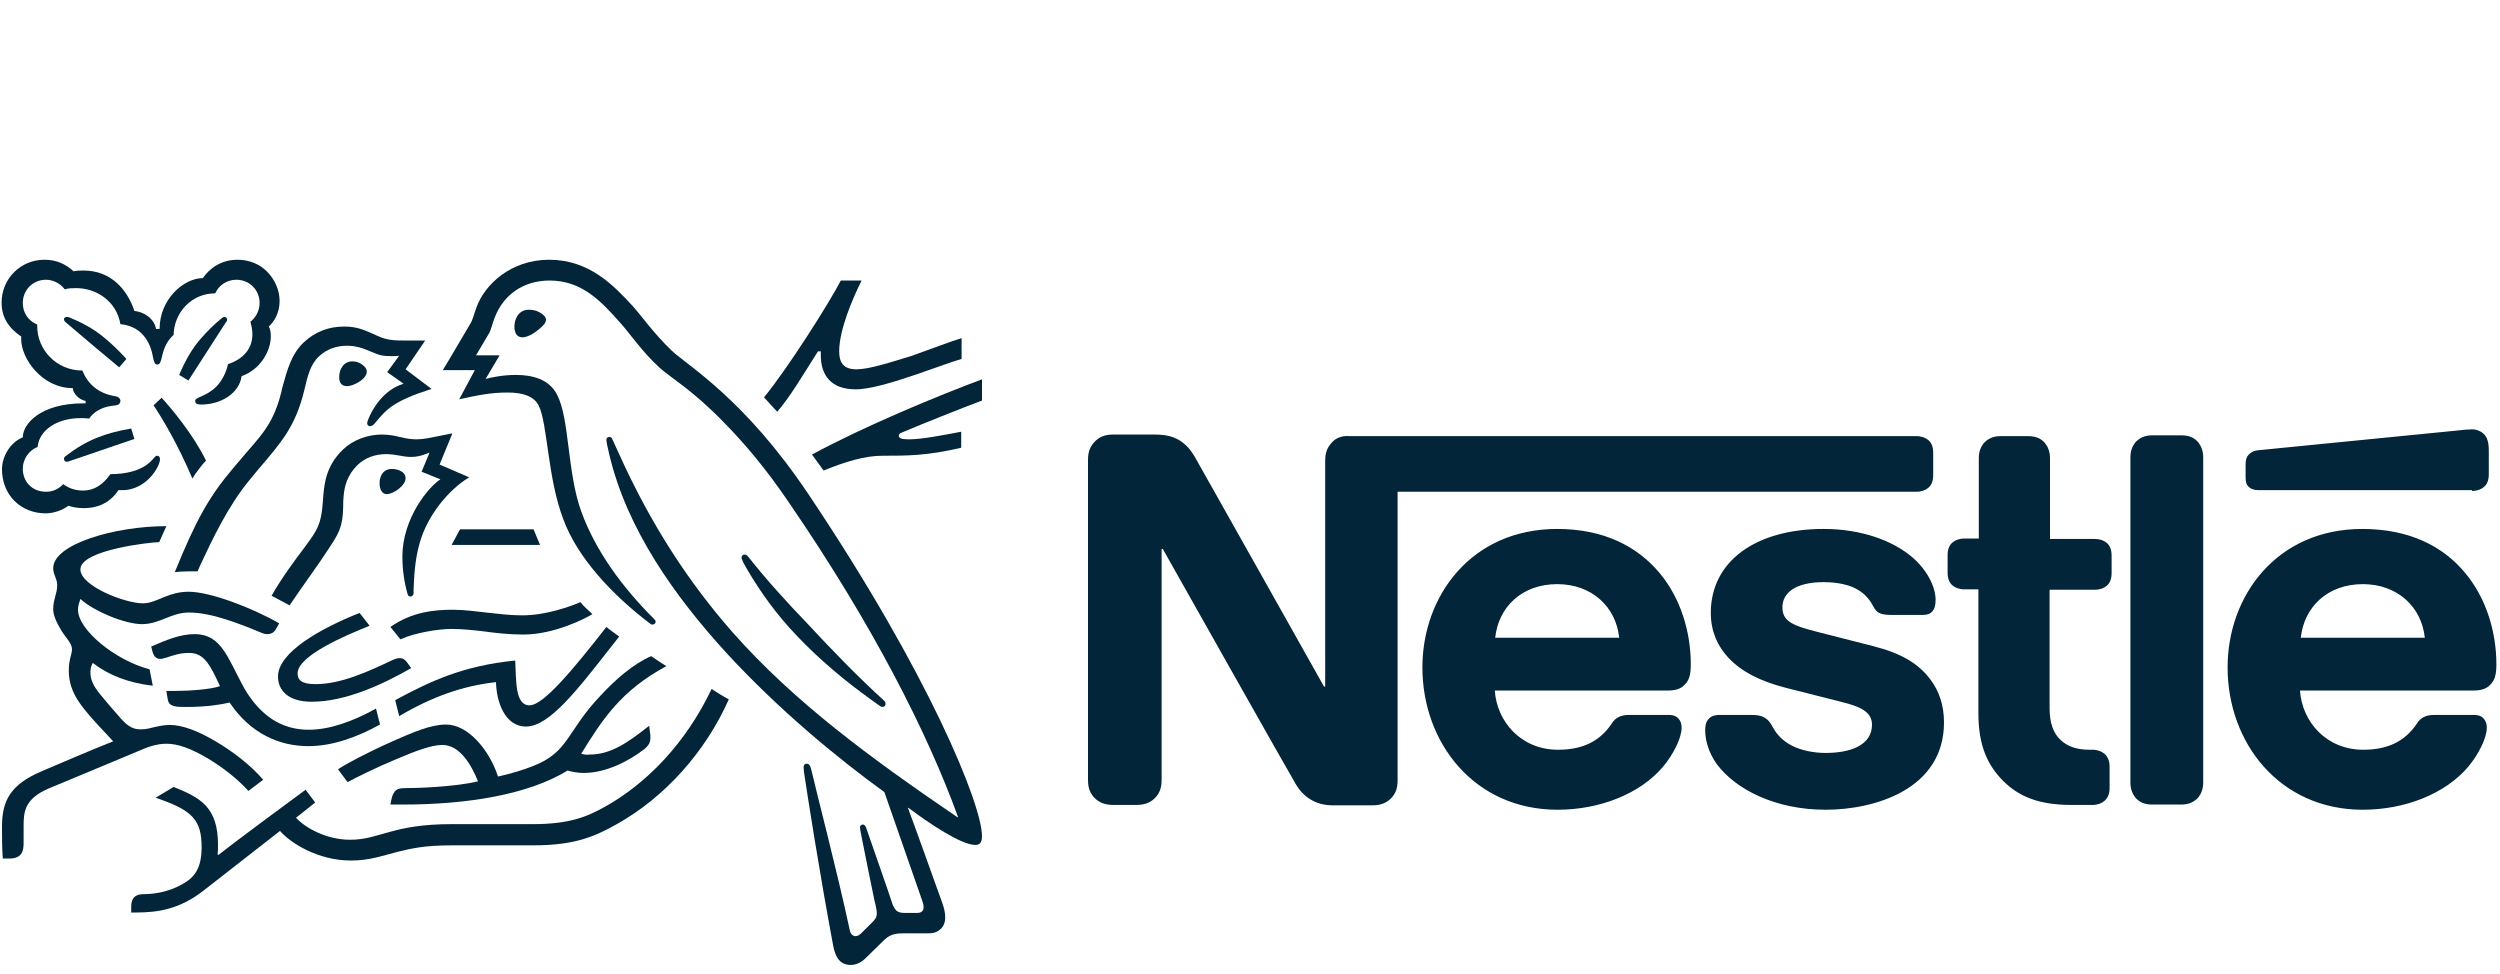
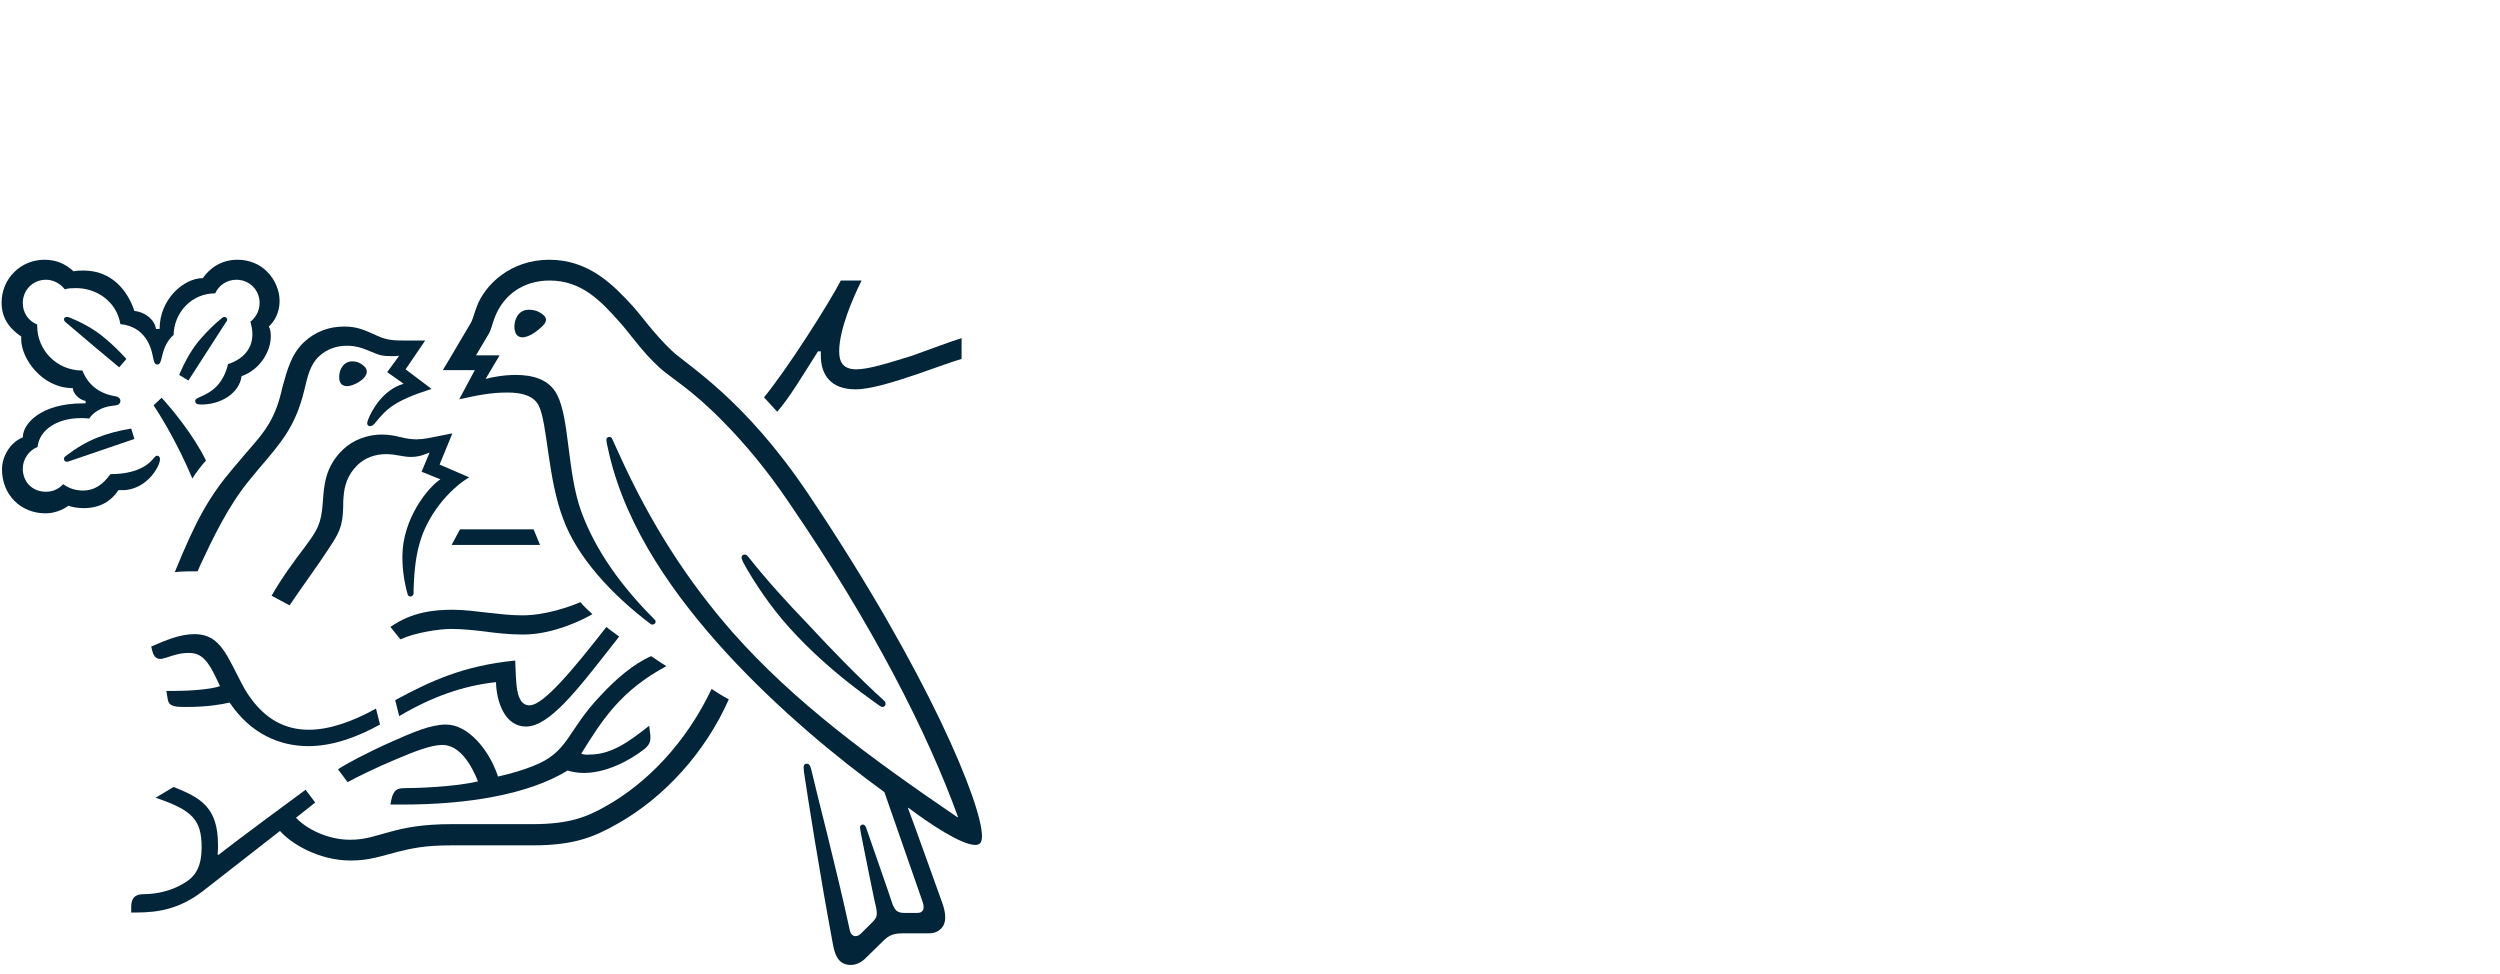
<svg xmlns="http://www.w3.org/2000/svg" width="154px" height="60px" viewBox="0 0 154 60" version="1.1">
  <title>Images/Client-logo/img2</title>
  <desc>Created with Sketch.</desc>
  <g id="Images/Client-logo/img2" stroke="none" stroke-width="1" fill="none" fill-rule="evenodd">
    <g id="nestle-logo-vector" transform="translate(0, 16)" fill="#032539" fill-rule="nonzero">
-       <path d="M81.977,11.334 C81.756,11.605 81.632,11.876 81.632,12.394 L81.632,26.291 L81.558,26.291 C81.558,26.291 73.945,12.739 73.575,12.098 C73.304,11.655 73.033,11.359 72.639,11.113 C72.244,10.891 71.85,10.768 71.086,10.768 L68.573,10.768 C67.982,10.768 67.637,10.965 67.366,11.285 C67.144,11.556 67.021,11.827 67.021,12.345 L67.021,32.032 C67.021,32.549 67.144,32.82 67.366,33.092 C67.637,33.387 67.982,33.584 68.573,33.584 L70.002,33.584 C70.594,33.584 70.939,33.387 71.21,33.092 C71.431,32.82 71.555,32.549 71.555,32.032 L71.555,17.815 L71.628,17.815 C71.628,17.815 79.513,31.81 79.834,32.328 C80.277,33.067 81.016,33.609 82.1,33.609 L84.54,33.609 C85.131,33.609 85.476,33.412 85.747,33.116 C85.969,32.845 86.092,32.574 86.092,32.057 L86.092,14.291 L118.05,14.291 C118.371,14.291 118.617,14.193 118.789,14.045 C118.987,13.872 119.085,13.626 119.085,13.256 L119.085,11.901 C119.085,11.532 118.987,11.285 118.789,11.113 C118.617,10.965 118.371,10.866 118.05,10.866 L83.185,10.866 C82.593,10.817 82.224,11.014 81.977,11.334 L81.977,11.334 Z M95.924,16.583 C90.626,16.583 87.62,20.722 87.62,25.108 C87.62,29.765 90.823,33.88 95.948,33.88 C98.511,33.88 101.024,32.919 102.453,31.219 C103.069,30.48 103.587,29.469 103.587,28.829 C103.587,28.607 103.537,28.435 103.414,28.287 C103.291,28.139 103.118,28.04 102.798,28.04 L100.334,28.04 C99.841,28.04 99.496,28.213 99.275,28.582 C98.56,29.642 97.525,30.184 95.973,30.184 C93.681,30.184 92.203,28.435 92.08,26.537 L102.724,26.537 C103.192,26.537 103.537,26.439 103.759,26.192 C104.03,25.946 104.153,25.601 104.153,24.936 C104.153,22.94 103.537,20.845 102.207,19.268 C100.852,17.667 98.806,16.583 95.924,16.583 L95.924,16.583 Z M112.334,16.583 C108.145,16.583 105.385,18.579 105.385,21.757 C105.385,22.891 105.804,23.802 106.469,24.517 C107.258,25.355 108.367,25.946 109.993,26.365 L113.492,27.252 C114.453,27.498 115.315,27.794 115.315,28.632 C115.315,29.938 113.935,30.381 112.457,30.381 C111.742,30.381 110.979,30.233 110.387,29.938 C109.968,29.716 109.599,29.42 109.328,29.001 C109.106,28.656 109.032,28.385 108.662,28.188 C108.441,28.065 108.194,28.04 107.825,28.04 L105.952,28.04 C105.533,28.04 105.336,28.164 105.213,28.336 C105.065,28.508 105.04,28.755 105.04,29.001 C105.04,29.617 105.262,30.381 105.755,31.071 C106.913,32.623 109.352,33.88 112.457,33.88 C115.512,33.88 119.75,32.599 119.75,28.508 C119.75,27.449 119.455,26.562 118.888,25.823 C118.173,24.886 117.139,24.246 115.389,23.802 L111.915,22.915 C110.486,22.546 109.796,22.299 109.796,21.412 C109.796,20.55 110.56,19.86 112.334,19.86 C113.369,19.86 114.33,20.082 114.946,20.722 C115.463,21.264 115.364,21.535 115.759,21.757 C116.005,21.88 116.276,21.88 116.695,21.88 L118.42,21.88 C118.691,21.88 118.888,21.831 119.036,21.659 C119.159,21.511 119.233,21.314 119.233,20.944 C119.233,20.156 118.716,19.121 117.804,18.332 C116.596,17.297 114.65,16.583 112.334,16.583 L112.334,16.583 Z M121.869,17.174 L121.007,17.174 C120.687,17.174 120.44,17.273 120.268,17.42 C120.071,17.593 119.972,17.839 119.972,18.209 L119.972,19.268 C119.972,19.638 120.071,19.884 120.268,20.057 C120.44,20.205 120.687,20.303 121.007,20.303 L121.869,20.303 L121.869,27.942 C121.869,29.888 122.412,31.12 123.397,32.106 C124.309,33.018 125.516,33.584 127.586,33.584 L128.892,33.584 C129.212,33.584 129.459,33.486 129.631,33.338 C129.828,33.165 129.951,32.919 129.951,32.549 L129.951,31.219 C129.951,30.849 129.828,30.603 129.631,30.43 C129.459,30.283 129.212,30.184 128.892,30.184 L128.719,30.184 C127.882,30.184 127.34,29.962 126.945,29.593 C126.477,29.174 126.255,28.508 126.255,27.646 L126.255,20.328 L129.04,20.328 C129.36,20.328 129.606,20.229 129.779,20.082 C129.976,19.909 130.075,19.663 130.075,19.293 L130.075,18.234 C130.075,17.864 129.976,17.618 129.779,17.445 C129.606,17.297 129.36,17.199 129.04,17.199 L126.28,17.199 L126.28,12.221 C126.28,11.827 126.157,11.532 125.984,11.31 C125.763,11.039 125.442,10.866 124.949,10.866 L123.225,10.866 C122.756,10.866 122.436,11.039 122.19,11.31 C122.017,11.532 121.894,11.827 121.894,12.221 L121.894,17.174 L121.869,17.174 Z M131.233,32.204 C131.233,32.599 131.356,32.894 131.528,33.116 C131.75,33.387 132.07,33.56 132.563,33.56 L134.387,33.56 C134.855,33.56 135.175,33.387 135.421,33.116 C135.594,32.894 135.717,32.599 135.717,32.204 L135.717,12.172 C135.717,11.778 135.594,11.482 135.421,11.26 C135.2,10.989 134.879,10.817 134.387,10.817 L132.563,10.817 C132.095,10.817 131.775,10.989 131.528,11.26 C131.356,11.482 131.233,11.778 131.233,12.172 L131.233,32.204 L131.233,32.204 Z M92.104,23.285 C92.301,21.412 93.731,19.983 95.924,19.983 C98.067,19.983 99.546,21.388 99.743,23.285 L92.104,23.285 Z M152.275,14.242 C152.596,14.242 152.842,14.143 153.014,13.996 C153.212,13.823 153.31,13.577 153.31,13.207 L153.31,11.778 C153.31,11.236 153.212,10.94 153.014,10.743 C152.842,10.571 152.571,10.447 152.275,10.447 C152.029,10.447 151.782,10.472 151.364,10.521 L139.167,11.729 C138.822,11.753 138.649,11.876 138.526,12 C138.378,12.148 138.329,12.345 138.329,12.616 L138.329,13.404 C138.329,13.7 138.378,13.848 138.501,13.971 C138.649,14.119 138.846,14.193 139.117,14.193 L152.275,14.193 L152.275,14.242 Z M145.524,16.583 C140.226,16.583 137.22,20.722 137.22,25.108 C137.22,29.765 140.423,33.88 145.548,33.88 C148.111,33.88 150.624,32.919 152.053,31.219 C152.669,30.48 153.187,29.469 153.187,28.829 C153.187,28.607 153.138,28.435 153.014,28.287 C152.891,28.139 152.719,28.04 152.398,28.04 L149.934,28.04 C149.442,28.04 149.097,28.213 148.875,28.582 C148.16,29.642 147.125,30.184 145.573,30.184 C143.282,30.184 141.803,28.435 141.68,26.537 L152.349,26.537 C152.817,26.537 153.162,26.439 153.384,26.192 C153.655,25.946 153.778,25.601 153.778,24.936 C153.778,22.94 153.162,20.845 151.832,19.268 C150.501,17.667 148.431,16.583 145.524,16.583 L145.524,16.583 Z M141.729,23.285 C141.926,21.412 143.356,19.983 145.548,19.983 C147.692,19.983 149.171,21.388 149.368,23.285 L141.729,23.285 Z" id="Shape" />
      <g id="Group">
        <path d="M49.797,14.439 C45.83,8.525 42.356,6.53 41.371,5.593 C40.286,4.558 39.473,3.4 38.956,2.834 C37.798,1.577 36.295,5.68434189e-14 33.831,5.68434189e-14 C31.441,5.68434189e-14 29.864,1.552 29.371,2.883 C29.223,3.277 29.1,3.745 29.001,3.893 C28.755,4.287 27.72,6.086 27.276,6.801 L29.248,6.801 L28.287,8.599 C29.396,8.353 30.209,8.18 31.268,8.18 C32.204,8.18 32.894,8.402 33.19,8.994 C33.732,10.102 33.732,13.453 34.693,15.967 C35.556,18.332 37.699,20.648 40.089,22.447 C40.114,22.472 40.163,22.472 40.188,22.472 C40.311,22.472 40.385,22.398 40.385,22.299 C40.385,22.225 40.36,22.201 40.311,22.151 C38.315,20.156 36.689,17.938 35.802,15.499 C34.94,13.133 35.087,9.807 34.324,8.328 C33.831,7.343 32.771,7.096 31.786,7.096 C30.997,7.096 30.258,7.244 29.913,7.343 L30.775,5.889 L29.322,5.889 C29.642,5.347 29.938,4.854 30.11,4.558 C30.258,4.312 30.307,3.992 30.48,3.548 C31.022,2.144 32.254,1.281 33.855,1.281 C35.851,1.281 37.034,2.563 38.192,3.868 C38.734,4.46 39.596,5.716 40.607,6.628 C41.297,7.269 42.627,7.983 44.648,10.078 C45.83,11.285 47.186,12.862 48.615,14.981 C53.764,22.496 57.14,29.149 59.013,34.324 L58.988,34.348 C53.592,30.677 48.91,27.227 45.14,22.964 C42.479,19.934 40.139,16.41 38.118,11.926 C37.97,11.63 37.872,11.359 37.724,11.063 C37.675,10.94 37.625,10.916 37.527,10.916 C37.428,10.916 37.354,10.989 37.354,11.088 C37.354,11.211 37.404,11.458 37.527,11.975 C38.611,16.607 41.592,20.772 44.771,24.246 C47.949,27.695 51.522,30.652 54.479,32.796 L56.771,39.375 C56.82,39.523 56.894,39.695 56.894,39.868 C56.894,39.991 56.869,40.089 56.795,40.139 C56.721,40.212 56.647,40.237 56.45,40.237 L55.76,40.237 C55.465,40.237 55.341,40.188 55.243,40.114 C55.144,40.04 55.07,39.892 54.996,39.744 C54.799,39.128 53.592,35.679 53.346,34.964 C53.296,34.841 53.222,34.792 53.148,34.792 C53.05,34.792 52.976,34.866 52.976,34.964 C52.976,35.038 53.001,35.137 53.05,35.432 C53.37,37.009 53.715,38.783 53.863,39.449 C53.937,39.744 54.011,40.04 54.011,40.262 C54.011,40.459 53.962,40.557 53.814,40.73 L53.099,41.444 C52.927,41.617 52.828,41.666 52.705,41.666 C52.532,41.666 52.385,41.543 52.335,41.247 C51.522,37.477 50.29,32.796 49.995,31.49 C49.921,31.194 49.871,31.046 49.699,31.046 C49.551,31.046 49.502,31.145 49.502,31.268 C49.502,31.367 49.526,31.49 49.526,31.564 C49.724,32.894 50.487,37.798 51.325,42.258 C51.473,43.021 51.769,43.44 52.409,43.44 C52.705,43.44 53.001,43.317 53.272,43.071 C53.715,42.627 53.838,42.529 54.356,42.011 C54.725,41.642 54.972,41.494 55.612,41.494 L57.189,41.494 C57.559,41.494 57.756,41.395 57.953,41.223 C58.126,41.05 58.224,40.828 58.224,40.508 C58.224,40.188 58.15,39.917 58.027,39.572 C57.633,38.488 56.327,34.816 55.933,33.781 L55.957,33.757 C57.288,34.767 59.235,36.048 60.072,36.048 C60.343,36.048 60.491,35.925 60.491,35.506 C60.491,33.584 57.239,25.527 49.797,14.439" id="Path" />
        <path d="M13.256,2.07 C13.478,1.577 13.971,1.232 14.562,1.232 C15.351,1.232 15.991,1.848 15.991,2.661 C15.991,3.129 15.77,3.548 15.425,3.819 C15.499,4.09 15.548,4.337 15.548,4.583 C15.548,5.47 15.006,6.111 14.045,6.431 C13.922,6.973 13.675,7.466 13.306,7.836 C12.665,8.452 12.024,8.452 12.024,8.698 C12.024,8.846 12.123,8.92 12.394,8.92 C13.577,8.92 14.735,8.254 14.883,7.17 C16.016,6.776 16.681,5.643 16.681,4.731 C16.681,4.484 16.657,4.287 16.558,4.115 C16.878,3.819 17.223,3.302 17.223,2.538 C17.223,1.873 16.928,1.207 16.435,0.715 C15.991,0.271 15.351,-5.68434189e-14 14.636,-5.68434189e-14 C13.577,-5.68434189e-14 12.887,0.567 12.492,1.133 C11.334,1.133 9.831,2.415 9.831,4.263 L9.61,4.263 C9.511,3.622 8.846,3.203 8.279,3.154 C7.836,1.823 6.825,0.665 5.15,0.665 C4.953,0.665 4.731,0.665 4.534,0.715 C4.041,0.271 3.499,-5.68434189e-14 2.735,-5.68434189e-14 C1.281,-5.68434189e-14 0.099,1.158 0.099,2.636 C0.099,3.548 0.517,4.189 1.306,4.731 C1.306,4.731 1.306,4.854 1.306,4.903 C1.306,6.086 2.587,7.909 4.484,7.909 C4.484,8.205 4.854,8.624 5.273,8.698 L5.273,8.846 L5.125,8.846 C2.513,8.846 1.404,10.102 1.404,10.94 C0.616,11.26 0.123,12.123 0.123,12.911 C0.123,14.488 1.281,15.622 2.809,15.622 C3.326,15.622 3.844,15.425 4.213,15.154 C4.484,15.252 4.829,15.301 5.174,15.301 C5.914,15.301 6.727,15.055 7.293,14.193 C7.367,14.193 7.441,14.193 7.54,14.193 C8.476,14.193 9.289,13.577 9.708,12.764 C9.807,12.566 9.856,12.394 9.856,12.295 C9.856,12.172 9.807,12.074 9.684,12.074 C9.536,12.074 9.511,12.221 9.24,12.468 C8.649,13.01 7.737,13.207 6.801,13.207 C6.332,13.872 5.79,14.217 5.125,14.217 C4.657,14.217 4.263,14.094 3.893,13.823 C3.573,14.168 3.203,14.291 2.834,14.291 C1.996,14.291 1.404,13.7 1.404,12.862 C1.404,12.271 1.799,11.729 2.316,11.532 C2.415,10.472 3.548,9.757 4.953,9.757 C5.125,9.757 5.322,9.757 5.495,9.782 C5.716,9.437 6.209,9.068 6.948,8.994 C7.096,8.969 7.22,8.969 7.293,8.92 C7.367,8.87 7.417,8.796 7.417,8.698 C7.417,8.624 7.392,8.55 7.293,8.476 C7.22,8.427 7.096,8.402 6.948,8.378 C6.283,8.254 5.47,7.836 5.076,6.825 C3.474,6.825 2.292,5.544 2.292,4.09 L2.292,3.992 C1.749,3.77 1.404,3.277 1.404,2.661 C1.404,1.873 2.02,1.232 2.834,1.232 C3.302,1.232 3.721,1.478 3.992,1.823 C4.213,1.749 4.46,1.749 4.706,1.749 C5.889,1.749 7.17,2.513 7.417,3.967 C8.944,4.115 9.314,5.396 9.412,5.938 C9.462,6.209 9.511,6.456 9.684,6.456 C9.881,6.456 9.905,6.234 9.979,5.963 C10.102,5.421 10.3,4.977 10.694,4.632 C10.718,3.277 11.778,2.07 13.256,2.07" id="Path" />
      </g>
      <g id="Group" transform="translate(3.942, 1.232)">
        <path d="M12.419,9.191 C11.926,9.905 11.556,10.25 10.423,11.605 C8.92,13.38 8.131,14.809 6.825,18.012 C7.047,17.987 7.343,17.963 7.688,17.963 C7.86,17.963 8.008,17.963 8.23,17.963 L8.378,17.618 C9.117,16.041 10.102,13.922 11.482,12.271 L11.95,11.704 C13.38,10.028 14.267,9.043 14.809,6.776 C15.006,5.963 15.154,5.248 15.696,4.731 C16.188,4.263 16.804,4.066 17.42,4.066 C17.963,4.066 18.357,4.189 18.924,4.435 C19.441,4.657 19.638,4.706 20.18,4.706 C20.377,4.706 20.5,4.706 20.648,4.682 L19.909,5.692 L20.919,6.406 C19.663,6.776 18.973,8.008 18.751,8.575 C18.702,8.698 18.677,8.772 18.677,8.846 C18.677,8.92 18.726,9.018 18.85,9.018 C18.997,9.018 19.096,8.92 19.268,8.698 C19.884,7.959 20.377,7.441 22.644,6.727 L21.043,5.519 L22.25,3.745 L21.116,3.745 C20.402,3.745 19.909,3.745 19.293,3.45 C18.431,3.055 18.012,2.883 17.248,2.883 C16.312,2.883 15.474,3.203 14.784,3.844 C13.996,4.583 13.749,5.569 13.453,6.628 C13.281,7.417 13.01,8.328 12.419,9.191" id="Path" />
        <path d="M14.858,16.435 C14.242,17.248 13.429,18.332 12.788,19.466 C12.985,19.564 13.651,19.934 13.897,20.057 C14.636,18.948 15.646,17.593 16.312,16.558 C16.928,15.622 17.174,15.228 17.199,13.971 C17.199,13.749 17.199,13.552 17.223,13.355 C17.273,12.714 17.445,12.049 18.061,11.433 C18.529,10.965 19.17,10.743 19.835,10.743 C20.476,10.743 20.845,10.916 21.388,10.916 C21.782,10.916 22.077,10.817 22.324,10.718 L22.521,10.644 L22.028,11.827 L23.186,12.295 C22.447,12.764 20.845,14.71 20.845,17.051 C20.845,17.889 20.969,18.677 21.166,19.367 C21.19,19.441 21.24,19.515 21.338,19.515 C21.437,19.515 21.511,19.441 21.535,19.342 L21.535,19.096 C21.56,18.381 21.609,17.248 21.905,16.238 C22.373,14.538 23.679,12.936 24.96,12.172 L23.137,11.384 L23.925,9.462 L23.063,9.634 C22.546,9.733 22.151,9.831 21.708,9.831 C21.412,9.831 21.067,9.782 20.673,9.684 C20.377,9.61 20.032,9.536 19.564,9.536 C18.726,9.536 17.815,9.856 17.199,10.447 C16.065,11.532 16.016,12.69 15.942,13.724 C15.844,15.08 15.597,15.425 14.858,16.435" id="Path" />
        <path d="M42.159,17.076 C42.085,16.977 42.011,16.928 41.937,16.928 C41.814,16.928 41.74,17.002 41.74,17.1 C41.74,17.248 41.839,17.42 42.11,17.889 C42.923,19.268 43.908,20.648 45.165,21.954 C46.496,23.359 48.073,24.689 49.724,25.872 L50.241,26.242 C50.315,26.291 50.364,26.316 50.438,26.316 C50.537,26.316 50.611,26.217 50.611,26.118 C50.611,26.069 50.586,26.02 50.537,25.946 C48.984,24.541 47.309,22.817 45.756,21.141 C44.524,19.86 43.268,18.48 42.159,17.076" id="Path" />
        <path d="M7.909,12.246 C8.057,11.975 8.55,11.334 8.747,11.137 C7.934,9.486 6.579,7.885 6.012,7.269 L5.519,7.737 C6.061,8.55 7.022,10.152 7.909,12.246" id="Path" />
        <path d="M0.123,2.636 C0.025,2.563 0,2.489 0,2.439 C0,2.365 0.049,2.292 0.172,2.292 C0.222,2.292 0.246,2.292 0.32,2.316 C1.109,2.636 1.774,3.006 2.365,3.474 C2.858,3.868 3.351,4.337 3.844,4.879 L3.4,5.396 C2.834,4.928 1.035,3.425 0.123,2.636" id="Path" />
        <path d="M7.663,6.209 L7.096,5.864 C7.466,4.977 7.934,4.164 8.476,3.573 C8.87,3.129 9.215,2.784 9.634,2.439 C9.733,2.365 9.782,2.292 9.881,2.292 C9.979,2.292 10.053,2.365 10.053,2.464 C10.053,2.513 10.028,2.563 9.979,2.612 C9.314,3.622 8.057,5.618 7.663,6.209" id="Path" />
        <path d="M0.444,11.137 C0.296,11.187 0.246,11.211 0.172,11.211 C0.049,11.211 -3.55271368e-15,11.113 -3.55271368e-15,11.039 C-3.55271368e-15,10.965 0.025,10.916 0.099,10.866 C1.404,9.856 2.563,9.437 4.14,9.166 L4.337,9.807 L0.444,11.137 Z" id="Path" />
        <path d="M27.745,2.883 C27.745,2.513 27.942,1.848 28.632,1.848 C28.878,1.848 29.1,1.897 29.272,1.996 C29.519,2.119 29.691,2.292 29.691,2.464 C29.691,2.661 29.494,2.858 29.223,3.08 C28.927,3.326 28.533,3.548 28.237,3.548 C27.843,3.548 27.745,3.179 27.745,2.883" id="Path" />
        <path d="M16.952,5.988 C16.952,5.519 17.223,5.027 17.765,5.027 C18.012,5.027 18.283,5.125 18.48,5.322 C18.603,5.421 18.652,5.544 18.652,5.667 C18.652,5.914 18.406,6.16 18.11,6.332 C17.889,6.456 17.642,6.554 17.445,6.554 C17.1,6.554 16.952,6.357 16.952,5.988" id="Path" />
-         <path d="M19.441,12.566 C19.441,12.468 19.441,12.32 19.49,12.197 C19.564,11.926 19.761,11.655 20.205,11.655 C20.402,11.655 20.624,11.704 20.821,11.827 C20.969,11.926 21.043,12.074 21.043,12.221 C21.043,12.69 20.279,13.207 19.884,13.207 C19.613,13.207 19.441,12.936 19.441,12.566" id="Path" />
-         <path d="M15.252,25.995 C13.823,25.995 13.182,25.305 13.182,24.443 C13.182,22.94 15.844,21.461 18.209,20.525 L18.825,21.314 C17.347,21.905 14.39,23.162 14.39,24.246 C14.39,24.64 14.612,24.911 15.499,24.911 C17.051,24.911 18.726,24.147 20.279,23.408 C20.402,23.359 20.525,23.309 20.673,23.309 C20.87,23.309 20.993,23.383 21.141,23.58 L21.388,23.925 C19.613,24.936 17.347,25.995 15.252,25.995" id="Path" />
        <path d="M19.219,26.414 C17.815,27.203 16.361,27.72 15.08,27.72 C13.651,27.72 12.369,27.104 11.31,25.502 C10.866,24.812 10.521,23.975 10.078,23.211 C9.56,22.324 9.018,21.831 8.033,21.831 C7.146,21.831 6.283,22.201 5.372,22.595 L5.421,22.792 C5.495,23.112 5.618,23.359 5.938,23.359 C6.086,23.359 6.209,23.285 6.283,23.285 C6.801,23.112 7.17,22.989 7.688,22.989 C8.476,22.989 8.87,23.457 9.412,24.615 L9.61,25.034 C9.068,25.231 7.762,25.33 6.776,25.33 L6.308,25.33 L6.382,25.798 C6.406,25.995 6.48,26.143 6.653,26.217 C6.85,26.316 7.121,26.316 7.589,26.316 C8.796,26.316 9.684,26.168 10.201,26.044 C11.507,27.991 13.306,28.73 15.055,28.73 C16.533,28.73 18.036,28.188 19.466,27.4 L19.219,26.414 Z" id="Path" />
        <path d="M20.648,26.882 L20.402,25.897 C22.595,24.714 24.591,23.778 27.794,23.457 C27.868,24.689 27.769,26.217 28.681,26.217 C29.519,26.217 31.317,24.073 33.412,21.388 C33.609,21.56 33.905,21.757 34.2,21.979 L33.658,22.669 C31.613,25.281 29.888,27.523 28.459,27.523 C27.129,27.523 26.636,25.946 26.611,24.788 C24.566,25.01 22.644,25.7 20.648,26.882" id="Path" />
        <path d="M48.812,5.519 C47.974,5.519 47.752,5.051 47.752,4.411 C47.752,3.08 48.59,1.133 49.132,0.049 L47.851,0.049 C47.186,1.355 44.549,5.519 43.12,7.244 L43.933,8.131 C44.697,7.269 45.535,5.84 46.446,4.411 L46.619,4.411 C46.619,4.484 46.619,4.558 46.619,4.657 C46.619,5.864 47.235,6.751 48.763,6.751 C49.699,6.751 51.177,6.283 52.557,5.815 C53.715,5.421 54.75,5.027 55.292,4.879 L55.292,3.597 C54.701,3.77 53.493,4.238 52.237,4.682 C50.882,5.1 49.576,5.519 48.812,5.519" id="Path" />
-         <path d="M51.67,9.388 C52.951,8.846 55.243,7.934 56.549,7.441 L56.549,6.135 C53.888,7.121 49.255,9.043 46.077,10.768 C46.151,10.866 46.717,11.655 46.791,11.753 C48.122,11.211 49.329,10.842 50.413,10.842 C51.941,10.842 53.173,10.842 55.268,10.349 L55.268,9.363 C54.085,9.585 52.853,9.831 52.04,9.831 C51.572,9.831 51.424,9.757 51.424,9.61 C51.424,9.511 51.473,9.462 51.67,9.388" id="Path" />
      </g>
      <g id="Group" transform="translate(0, 16.262)">
        <polygon id="Path" points="27.819 1.306 33.264 1.306 32.87 0.345 28.336 0.345" />
-         <path d="M8.747,6.185 C9.314,6.185 9.782,5.988 10.226,5.815 C10.644,5.643 11.088,5.47 11.655,5.47 C13.01,5.47 14.71,6.135 16.188,6.751 C16.262,6.776 16.361,6.801 16.46,6.801 C16.706,6.801 16.878,6.702 17.002,6.48 L17.199,6.135 C15.572,5.199 12.961,4.189 11.63,4.189 C11.014,4.189 10.571,4.337 10.127,4.509 C9.659,4.706 9.24,4.903 8.796,4.903 C7.712,4.903 4.953,3.844 4.953,2.809 C4.953,1.602 9.339,1.133 9.807,1.133 L10.25,0.148 C7.072,0.148 3.277,1.257 3.277,2.735 C3.277,3.154 3.524,3.376 3.524,3.77 C3.524,4.312 3.277,4.657 3.277,5.273 C3.277,5.667 3.524,6.16 3.795,6.604 C4.09,7.072 4.435,7.367 4.435,7.737 C4.435,8.033 4.238,8.353 4.238,9.043 C4.238,10.472 5.051,11.359 6.653,13.059 L6.973,13.404 C5.643,13.922 3.203,14.981 2.612,15.228 C0.616,16.065 0.123,17.076 0.123,18.677 C0.123,19.293 0.123,20.008 0.172,20.624 L0.567,20.624 C1.355,20.624 1.454,20.156 1.454,19.687 C1.454,19.367 1.454,19.022 1.454,18.652 C1.454,17.765 1.503,16.977 2.932,16.336 C3.499,16.09 6.332,14.932 8.427,14.045 C9.043,13.774 9.61,13.552 10.25,13.552 C10.965,13.552 11.778,13.848 12.813,14.464 C13.675,14.981 14.587,15.671 15.301,16.46 L16.213,15.77 C15.425,14.858 14.365,14.045 13.281,13.404 C12.197,12.764 11.236,12.394 10.447,12.394 C10.102,12.394 9.807,12.468 9.56,12.517 C9.265,12.591 9.018,12.665 8.673,12.665 C8.279,12.665 7.959,12.566 7.466,12.024 C7.293,11.827 6.135,10.521 5.889,10.127 C5.766,9.955 5.569,9.585 5.569,9.166 C5.569,8.994 5.593,8.772 5.716,8.575 C6.702,9.339 7.934,9.807 9.412,9.979 L9.215,8.969 C7.072,8.402 4.805,6.53 4.805,5.298 C4.805,5.051 4.879,4.854 4.953,4.632 C5.741,5.372 7.688,6.185 8.747,6.185" id="Path" />
      </g>
      <g id="Group" transform="translate(7.885, 20.944)">
        <path d="M16.164,1.676 C17.494,0.739 18.899,0.616 20.008,0.616 C20.673,0.616 21.461,0.715 22.299,0.813 C22.964,0.887 23.58,0.961 24.295,0.961 C25.749,0.961 27.227,0.419 27.868,0.148 C28.04,0.37 28.361,0.665 28.607,0.887 C28.287,1.084 26.34,2.144 24.344,2.144 C23.457,2.144 22.62,2.045 21.905,1.947 C21.264,1.873 20.574,1.799 19.909,1.799 C19.17,1.799 17.692,2.02 16.78,2.439 L16.164,1.676 Z" id="Path" />
        <path d="M35.95,5.495 C34.348,8.87 31.933,11.31 29.445,12.714 C28.262,13.38 27.203,13.823 24.911,13.823 L19.934,13.823 C18.16,13.823 17.051,14.045 16.164,14.291 C15.228,14.538 14.636,14.784 13.675,14.784 C12.271,14.784 10.965,14.094 10.349,13.429 L11.532,12.492 L10.94,11.704 C10.595,11.95 6.431,15.03 5.569,15.72 L5.519,15.696 C5.544,15.474 5.544,15.301 5.544,15.104 C5.544,12.764 4.46,12.197 2.809,11.532 L1.7,12.197 C3.967,12.961 4.534,13.552 4.534,15.252 C4.534,16.583 4.066,17.125 3.351,17.519 C2.636,17.938 1.749,18.135 0.986,18.135 C0.665,18.135 0.517,18.209 0.394,18.308 C0.271,18.431 0.197,18.628 0.197,18.899 L0.197,19.268 L0.468,19.268 C1.897,19.268 3.203,19.047 4.657,17.913 L9.363,14.242 C10.028,15.006 11.729,16.065 13.724,16.065 C14.858,16.065 15.572,15.794 16.632,15.523 C17.445,15.326 18.234,15.129 19.958,15.129 L24.96,15.129 C27.523,15.129 28.755,14.587 30.11,13.823 C33.067,12.172 35.58,9.363 37.009,6.135 C36.59,5.914 36.245,5.692 35.95,5.495" id="Path" />
        <path d="M27.917,9.486 C29.198,7.417 30.356,5.593 33.165,4.09 C32.87,3.918 32.451,3.622 32.229,3.474 C31.145,3.942 30.036,4.903 29.124,5.889 C27.005,8.107 27.178,9.388 24.936,10.25 C24.369,10.472 23.679,10.694 22.792,10.891 C22.275,9.289 20.969,7.688 19.589,7.688 C18.628,7.688 17.519,8.18 16.238,8.747 C14.735,9.412 13.355,10.152 12.936,10.447 L13.527,11.236 C13.971,10.989 15.252,10.349 16.558,9.807 C17.667,9.339 18.677,8.944 19.367,8.944 C20.451,8.944 21.166,10.201 21.56,11.187 C20.131,11.532 17.765,11.605 17.051,11.605 C16.731,11.605 16.607,11.655 16.484,11.753 C16.386,11.852 16.287,12.024 16.238,12.246 L16.164,12.616 L16.928,12.616 C20.919,12.616 24.665,12 27.079,10.521 C27.424,10.62 27.72,10.669 28.09,10.669 C29.469,10.669 30.899,9.905 31.786,9.215 C32.106,8.969 32.18,8.747 32.18,8.501 C32.18,8.378 32.18,8.279 32.155,8.18 L32.106,7.762 C30.825,8.772 29.765,9.536 28.435,9.536 C28.237,9.56 28.065,9.536 27.917,9.486" id="Path" />
      </g>
    </g>
  </g>
</svg>